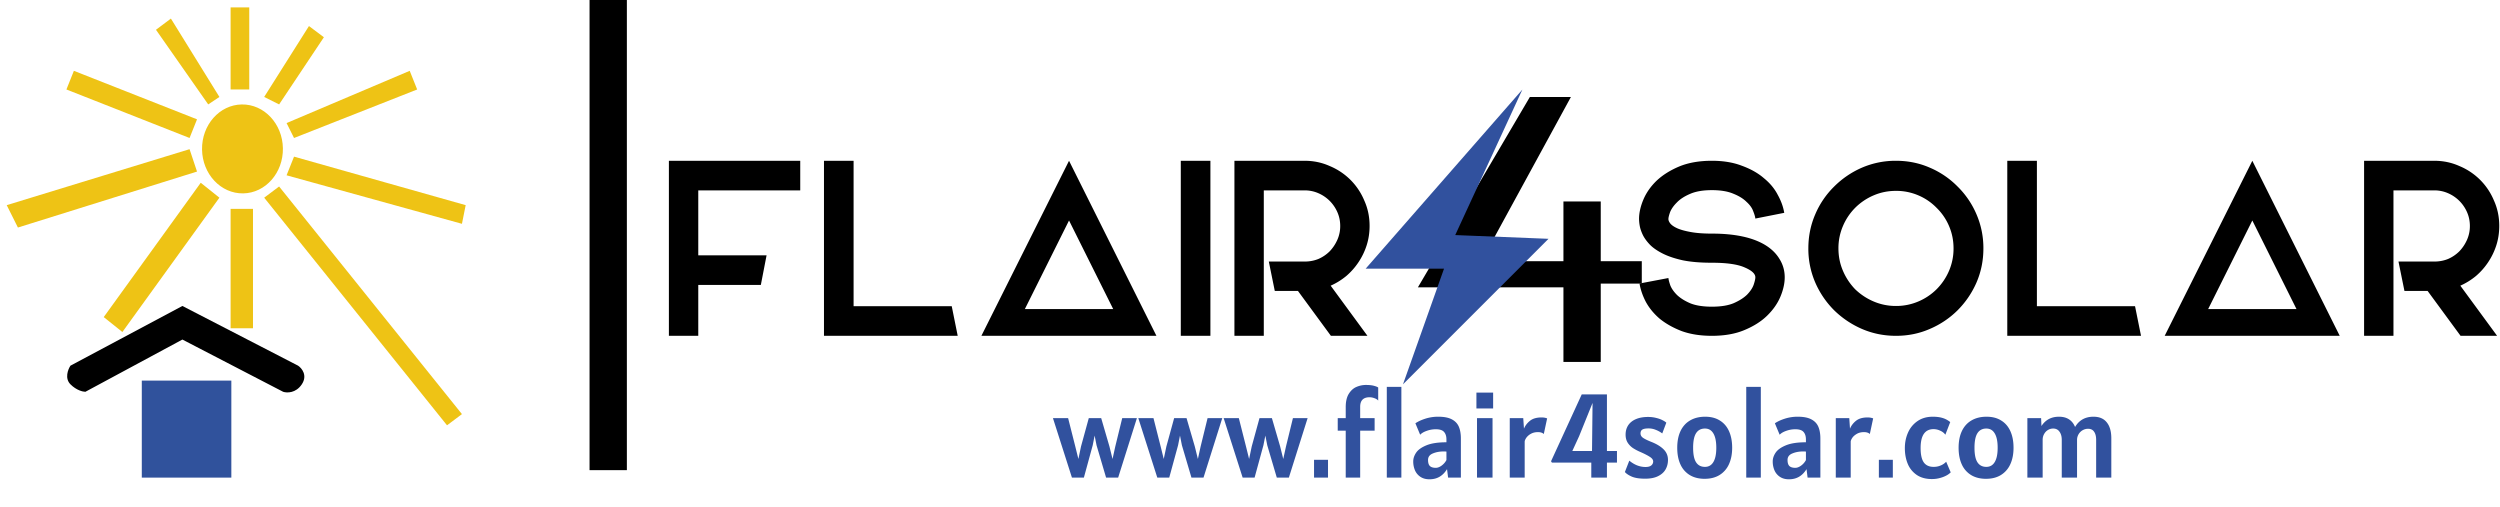
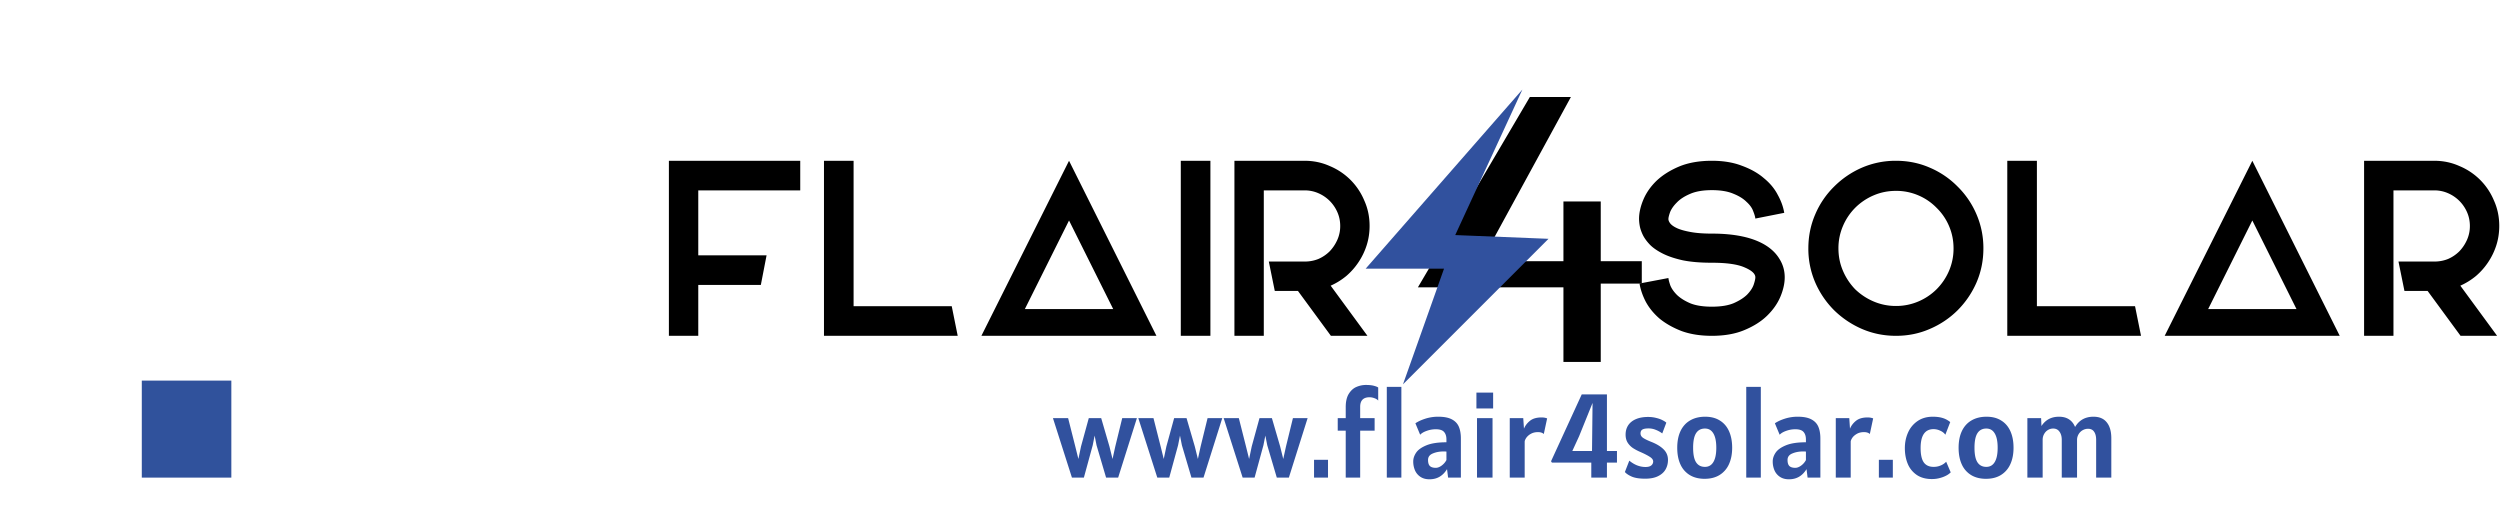
<svg xmlns="http://www.w3.org/2000/svg" width="335" height="68" fill="none" viewBox="0 0 335 68">
  <path fill="#000" d="M89.632 21.544h17.6v3.968H93.568v8.704h9.152l-.768 3.968h-8.384V45h-3.936V21.544Zm37.901 19.488.8 3.968h-17.92V21.544h3.968v19.488h13.152Zm15.717-19.488L154.962 45h-23.456l11.744-23.456Zm0 8-5.92 11.872h11.84l-5.92-11.872ZM158.226 45V21.544h3.968V45h-3.968Zm25.299-14.72c0 .896-.128 1.75-.384 2.56a8.892 8.892 0 0 1-1.088 2.272 8.944 8.944 0 0 1-1.632 1.856 9.01 9.01 0 0 1-2.112 1.312l4.928 6.72h-4.896l-4.416-6.016h-3.104l-.8-3.936h4.8c.662 0 1.28-.117 1.856-.352a4.935 4.935 0 0 0 1.504-1.024c.427-.448.768-.96 1.024-1.536a4.518 4.518 0 0 0 .384-1.856c0-.661-.128-1.28-.384-1.856a4.938 4.938 0 0 0-1.024-1.504 4.935 4.935 0 0 0-1.504-1.024 4.516 4.516 0 0 0-1.856-.384h-5.472V45h-3.936V21.544h9.408c1.195 0 2.315.235 3.36.704a8.598 8.598 0 0 1 2.784 1.856 8.593 8.593 0 0 1 1.856 2.784c.47 1.045.704 2.176.704 3.392Zm52.971 2.528c.853.512 1.504 1.141 1.952 1.888.469.747.704 1.568.704 2.464 0 .81-.192 1.675-.576 2.592-.384.917-.981 1.77-1.792 2.56-.789.768-1.803 1.408-3.04 1.92-1.216.512-2.667.768-4.352.768-1.536 0-2.891-.213-4.064-.64-1.152-.448-2.133-1.003-2.944-1.664-.789-.683-1.408-1.44-1.856-2.272-.427-.832-.704-1.643-.832-2.432l3.872-.736c.021.235.107.565.256.992.171.427.469.853.896 1.28.448.427 1.045.8 1.792 1.12.747.299 1.707.448 2.88.448 1.216 0 2.197-.16 2.944-.48.768-.341 1.365-.725 1.792-1.152.427-.448.715-.885.864-1.312.149-.448.224-.779.224-.992 0-.47-.469-.907-1.408-1.312-.939-.427-2.411-.64-4.416-.64-1.515 0-2.805-.107-3.872-.32-1.067-.235-1.963-.533-2.688-.896-.725-.363-1.301-.757-1.728-1.184-.427-.448-.747-.885-.96-1.312-.213-.448-.352-.853-.416-1.216a5.923 5.923 0 0 1-.096-.928c0-.81.192-1.675.576-2.592.384-.917.971-1.76 1.76-2.528.811-.768 1.824-1.408 3.04-1.92 1.237-.512 2.699-.768 4.384-.768 1.536 0 2.88.224 4.032.672 1.173.427 2.155.981 2.944 1.664.811.661 1.429 1.408 1.856 2.24.448.81.736 1.61.864 2.4l-3.872.768c-.021-.235-.117-.565-.288-.992-.149-.427-.448-.843-.896-1.248-.427-.427-1.013-.79-1.76-1.088-.747-.32-1.707-.48-2.88-.48-1.195 0-2.176.17-2.944.512-.747.32-1.333.704-1.76 1.152-.427.427-.725.853-.896 1.28-.149.427-.224.736-.224.928 0 .192.096.405.288.64.213.235.544.448.992.64.469.192 1.077.352 1.824.48.747.128 1.653.192 2.72.192 3.051 0 5.419.501 7.104 1.504Zm17.567-11.264c1.621 0 3.136.31 4.544.928A11.584 11.584 0 0 1 262.319 25a11.59 11.59 0 0 1 2.528 3.712 11.41 11.41 0 0 1 .928 4.576c0 1.621-.31 3.147-.928 4.576a12.077 12.077 0 0 1-2.528 3.712 11.852 11.852 0 0 1-3.712 2.496c-1.408.619-2.923.928-4.544.928-1.622 0-3.147-.31-4.576-.928a12.343 12.343 0 0 1-3.712-2.496 12.042 12.042 0 0 1-2.528-3.712 11.39 11.39 0 0 1-.928-4.576c0-1.621.309-3.147.928-4.576A11.557 11.557 0 0 1 245.775 25a12.051 12.051 0 0 1 3.712-2.528 11.391 11.391 0 0 1 4.576-.928Zm7.712 11.744c0-1.067-.203-2.07-.608-3.008a7.485 7.485 0 0 0-1.664-2.432 7.484 7.484 0 0 0-2.432-1.664 7.51 7.51 0 0 0-3.008-.608c-1.067 0-2.07.203-3.008.608a7.84 7.84 0 0 0-2.464 1.664 7.724 7.724 0 0 0-1.632 2.432 7.494 7.494 0 0 0-.608 3.008c0 1.067.202 2.07.608 3.008a8.12 8.12 0 0 0 1.632 2.464 8.131 8.131 0 0 0 2.464 1.632 7.503 7.503 0 0 0 3.008.608 7.51 7.51 0 0 0 3.008-.608 7.746 7.746 0 0 0 2.432-1.632 7.86 7.86 0 0 0 1.664-2.464 7.511 7.511 0 0 0 .608-3.008Zm24.321 7.744.8 3.968h-17.92V21.544h3.968v19.488h13.152Zm15.716-19.488L313.524 45h-23.456l11.744-23.456Zm0 8-5.92 11.872h11.84l-5.92-11.872Zm33.088.736c0 .896-.128 1.75-.384 2.56a8.892 8.892 0 0 1-1.088 2.272 8.944 8.944 0 0 1-1.632 1.856 9.01 9.01 0 0 1-2.112 1.312l4.928 6.72h-4.896l-4.416-6.016h-3.104l-.8-3.936h4.8c.662 0 1.28-.117 1.856-.352a4.935 4.935 0 0 0 1.504-1.024c.427-.448.768-.96 1.024-1.536a4.518 4.518 0 0 0 .384-1.856c0-.661-.128-1.28-.384-1.856a4.938 4.938 0 0 0-1.024-1.504 4.935 4.935 0 0 0-1.504-1.024 4.516 4.516 0 0 0-1.856-.384h-5.472V45h-3.936V21.544h9.408c1.195 0 2.315.235 3.36.704a8.598 8.598 0 0 1 2.784 1.856 8.593 8.593 0 0 1 1.856 2.784c.47 1.045.704 2.176.704 3.392Z" />
  <path fill="#000" d="M210.5 13H205l-15 25.5h19.5v10h5V38h5.5v-3h-5.5v-8h-5v8h-11l12-22Z" />
  <path fill="#31519E" d="m183 36 21-24-9 19.5 12.5.5L188 51.5l5.5-15.5H183Z" />
-   <path fill="#000" d="M79 0h5v63h-5z" />
-   <ellipse cx="32.491" cy="19.955" fill="#EEC315" rx="5.418" ry="5.959" transform="rotate(-.922 32.49 19.955)" />
-   <path fill="#EEC315" d="M30.901 27.989h3v16h-3zM29.4 26.49l-2.5-2-13 18 2.5 2 13-18Zm-3-3.5-1-3-24.5 7.5 1.5 3 24-7.5Zm-1-4.5 1-2.5-16.5-6.5-1 2.5 16.5 6.5Zm4-5.5-6.5-10.5-2 1.5 7 10 1.5-1Zm4-12h-2.5v11h2.5v-11Zm2 12 6-9.5 2 1.5-6 9-2-1Zm20.5-1-1-2.5-16.5 7 1 2 16.5-6.5Zm6.5 15.5-23-6.5-1 2.5 23.5 6.5.5-2.5Zm-27-1 2-1.5 24.5 30.5-2 1.5-24.5-30.5Z" />
  <path fill="#30529C" d="M19 51h12v13H19z" />
-   <path fill="#000" d="m24.442 45.5-13 7c-.334 0-1.2-.2-2-1s-.334-2 0-2.5l15-8 15.5 8c.5.333 1.3 1.3.5 2.5s-2 1.167-2.5 1l-13.5-7Z" />
  <path fill="#31519E" d="M141.096 56.032h2.032l.96 3.792.416 1.68.352-1.68 1.04-3.792h1.664l1.104 3.792.416 1.68.368-1.68.928-3.792h1.968L149.832 64h-1.616l-1.28-4.336-.256-1.296-.256 1.296L145.24 64h-1.6l-2.544-7.968Zm11.438 0h2.032l.96 3.792.416 1.68.352-1.68 1.04-3.792h1.664l1.104 3.792.415 1.68.368-1.68.929-3.792h1.968L161.27 64h-1.616l-1.28-4.336-.256-1.296-.256 1.296L156.678 64h-1.6l-2.544-7.968Zm11.437 0h2.032l.96 3.792.416 1.68.352-1.68 1.04-3.792h1.664l1.104 3.792.416 1.68.368-1.68.928-3.792h1.968L172.707 64h-1.616l-1.28-4.336-.256-1.296-.256 1.296L168.115 64h-1.6l-2.544-7.968Zm12.11 5.584h1.872V64h-1.872v-2.384Zm4.246-3.904h-1.072v-1.68h1.072V54.56c0-.763.142-1.365.424-1.808.283-.443.627-.747 1.032-.912.406-.17.822-.256 1.248-.256.454 0 .822.04 1.104.12.288.08.47.157.544.232v1.744c-.112-.139-.285-.248-.52-.328a1.93 1.93 0 0 0-.632-.12c-.842 0-1.264.427-1.264 1.28v1.52h1.936v1.68h-1.936V64h-1.936v-6.288Zm5.504-5.872h1.952V64h-1.952V51.84Zm5.719 12.384c-.475 0-.875-.107-1.2-.32a1.998 1.998 0 0 1-.736-.864 2.981 2.981 0 0 1-.24-1.216c0-.39.128-.776.384-1.16.261-.39.722-.72 1.384-.992.661-.272 1.554-.408 2.68-.408v-.368c0-.437-.107-.776-.32-1.016-.208-.24-.576-.36-1.104-.36-.416 0-.824.072-1.224.216-.395.139-.686.312-.872.52l-.64-1.536c.362-.245.813-.453 1.352-.624a5.658 5.658 0 0 1 1.72-.256c.762 0 1.365.117 1.808.352.448.235.762.565.944.992.181.427.272.955.272 1.584V64h-1.712l-.144-1.136c-.283.459-.619.8-1.008 1.024-.384.224-.832.336-1.344.336Zm.848-1.536c.245 0 .504-.099.776-.296a2.17 2.17 0 0 0 .648-.744v-1.136a3.125 3.125 0 0 0-.384-.016c-.539 0-1.022.09-1.448.272-.422.176-.632.464-.632.864 0 .379.082.65.248.816.17.16.434.24.792.24Zm5.441-10.08h2.24v2.128h-2.24v-2.128Zm.08 3.424h2.08V64h-2.08v-7.968Zm4.388 0h1.808l.096 1.408c.171-.41.44-.763.808-1.056.368-.299.888-.448 1.56-.448.267 0 .512.043.736.128l-.448 2.096a.755.755 0 0 0-.328-.192 1.404 1.404 0 0 0-.456-.064c-.373 0-.696.08-.968.24a1.792 1.792 0 0 0-.608.544c-.133.208-.2.379-.2.512V64h-2v-7.968Zm14.366 5.952h-1.344V64h-2.096v-2.016h-5.28l-.113-.176 4.113-8.96h3.376v7.584h1.344v1.552Zm-5.984-1.552h2.64l.072-6.44-1.8 4.456-.912 1.984Zm9.765 3.712c-.763 0-1.363-.093-1.8-.28-.432-.192-.739-.397-.92-.616l.592-1.52c.682.565 1.408.848 2.176.848.346 0 .602-.07.768-.208a.668.668 0 0 0 .256-.528c0-.224-.147-.43-.44-.616-.288-.192-.718-.413-1.288-.664a6.657 6.657 0 0 1-.96-.504 2.504 2.504 0 0 1-.712-.712c-.198-.304-.296-.672-.296-1.104 0-.48.117-.899.352-1.256.24-.357.586-.632 1.04-.824.453-.192.997-.288 1.632-.288.378 0 .733.043 1.064.128.336.08.621.181.856.304.234.117.405.23.512.336l-.544 1.44a3.61 3.61 0 0 0-.848-.472 2.48 2.48 0 0 0-.976-.2c-.4 0-.683.053-.848.16-.16.101-.24.272-.24.512s.117.44.352.6c.24.16.608.339 1.104.536.714.283 1.264.619 1.648 1.008.384.384.576.853.576 1.408 0 .464-.107.885-.32 1.264-.208.373-.542.675-1 .904-.454.23-1.032.344-1.736.344Zm7.976.016c-.779 0-1.443-.165-1.992-.496a3.183 3.183 0 0 1-1.256-1.424c-.288-.624-.432-1.37-.432-2.24 0-.87.147-1.616.44-2.24.299-.624.728-1.099 1.288-1.424.565-.33 1.237-.496 2.016-.496.773 0 1.429.17 1.968.512.544.336.955.816 1.232 1.44s.416 1.36.416 2.208c0 .843-.144 1.579-.432 2.208a3.254 3.254 0 0 1-1.264 1.448c-.549.336-1.211.504-1.984.504Zm.032-1.6c.496 0 .872-.216 1.128-.648.261-.432.392-1.07.392-1.912 0-.848-.131-1.488-.392-1.92-.256-.437-.632-.656-1.128-.656-.523 0-.917.205-1.184.616-.267.41-.4 1.064-.4 1.96 0 .896.133 1.547.4 1.952s.661.608 1.184.608Zm5.535-10.72h1.952V64h-1.952V51.84Zm5.725 12.384c-.475 0-.875-.107-1.2-.32a1.998 1.998 0 0 1-.736-.864 2.981 2.981 0 0 1-.24-1.216c0-.39.128-.776.384-1.16.261-.39.722-.72 1.384-.992.661-.272 1.554-.408 2.68-.408v-.368c0-.437-.107-.776-.32-1.016-.208-.24-.576-.36-1.104-.36-.416 0-.824.072-1.224.216-.395.139-.686.312-.872.52l-.64-1.536c.362-.245.813-.453 1.352-.624a5.658 5.658 0 0 1 1.72-.256c.762 0 1.365.117 1.808.352.448.235.762.565.944.992.181.427.272.955.272 1.584V64h-1.712l-.144-1.136c-.283.459-.619.8-1.008 1.024-.384.224-.832.336-1.344.336Zm.848-1.536c.245 0 .503-.099.775-.296.273-.197.489-.445.649-.744v-1.136a3.125 3.125 0 0 0-.384-.016c-.539 0-1.022.09-1.448.272-.422.176-.632.464-.632.864 0 .379.082.65.248.816.17.16.434.24.792.24Zm5.425-6.656h1.808l.096 1.408c.17-.41.44-.763.808-1.056.368-.299.888-.448 1.56-.448.266 0 .512.043.736.128l-.448 2.096a.755.755 0 0 0-.328-.192 1.404 1.404 0 0 0-.456-.064c-.374 0-.696.08-.968.24-.267.155-.47.336-.608.544-.134.208-.2.379-.2.512V64h-2v-7.968Zm5.773 5.584h1.872V64h-1.872v-2.384Zm7.115 2.576c-.816 0-1.496-.184-2.04-.552a3.334 3.334 0 0 1-1.208-1.496c-.256-.624-.384-1.323-.384-2.096 0-.757.144-1.456.432-2.096a3.601 3.601 0 0 1 1.28-1.536c.565-.384 1.242-.576 2.032-.576.49 0 .917.053 1.28.16a2.9 2.9 0 0 1 1.056.56l-.656 1.696c-.155-.23-.384-.41-.688-.544a2.08 2.08 0 0 0-.88-.208c-1.163 0-1.744.843-1.744 2.528 0 .88.141 1.523.424 1.928.288.4.728.6 1.32.6.357 0 .682-.067.976-.2a2.04 2.04 0 0 0 .704-.488l.608 1.424a2.296 2.296 0 0 1-.536.4 3.899 3.899 0 0 1-.864.344 3.897 3.897 0 0 1-1.112.152Zm7.25-.032c-.778 0-1.442-.165-1.992-.496a3.183 3.183 0 0 1-1.256-1.424c-.288-.624-.432-1.37-.432-2.24 0-.87.147-1.616.44-2.24.299-.624.728-1.099 1.288-1.424.566-.33 1.238-.496 2.016-.496.774 0 1.43.17 1.968.512.544.336.955.816 1.232 1.44.278.624.416 1.36.416 2.208 0 .843-.144 1.579-.432 2.208a3.254 3.254 0 0 1-1.264 1.448c-.549.336-1.21.504-1.984.504Zm.032-1.6c.496 0 .872-.216 1.128-.648.262-.432.392-1.07.392-1.912 0-.848-.13-1.488-.392-1.92-.256-.437-.632-.656-1.128-.656-.522 0-.917.205-1.184.616-.266.41-.4 1.064-.4 1.96 0 .896.134 1.547.4 1.952.267.405.662.608 1.184.608Zm14.367-6.72c.784 0 1.376.253 1.776.76.406.501.608 1.213.608 2.136V64h-2.032v-5.056c0-.464-.09-.827-.272-1.088-.176-.267-.448-.4-.816-.4-.25 0-.49.064-.72.192a1.5 1.5 0 0 0-.752 1.296V64h-2.048v-5.056c0-.453-.101-.819-.304-1.096-.197-.283-.48-.424-.848-.424-.256 0-.49.067-.704.2-.213.128-.384.31-.512.544-.128.23-.192.488-.192.776V64h-2.048v-7.968h1.84l.048 1.056c.539-.832 1.323-1.248 2.352-1.248.534 0 .979.117 1.336.352.363.235.635.576.816 1.024.544-.917 1.368-1.376 2.472-1.376Z" />
</svg>